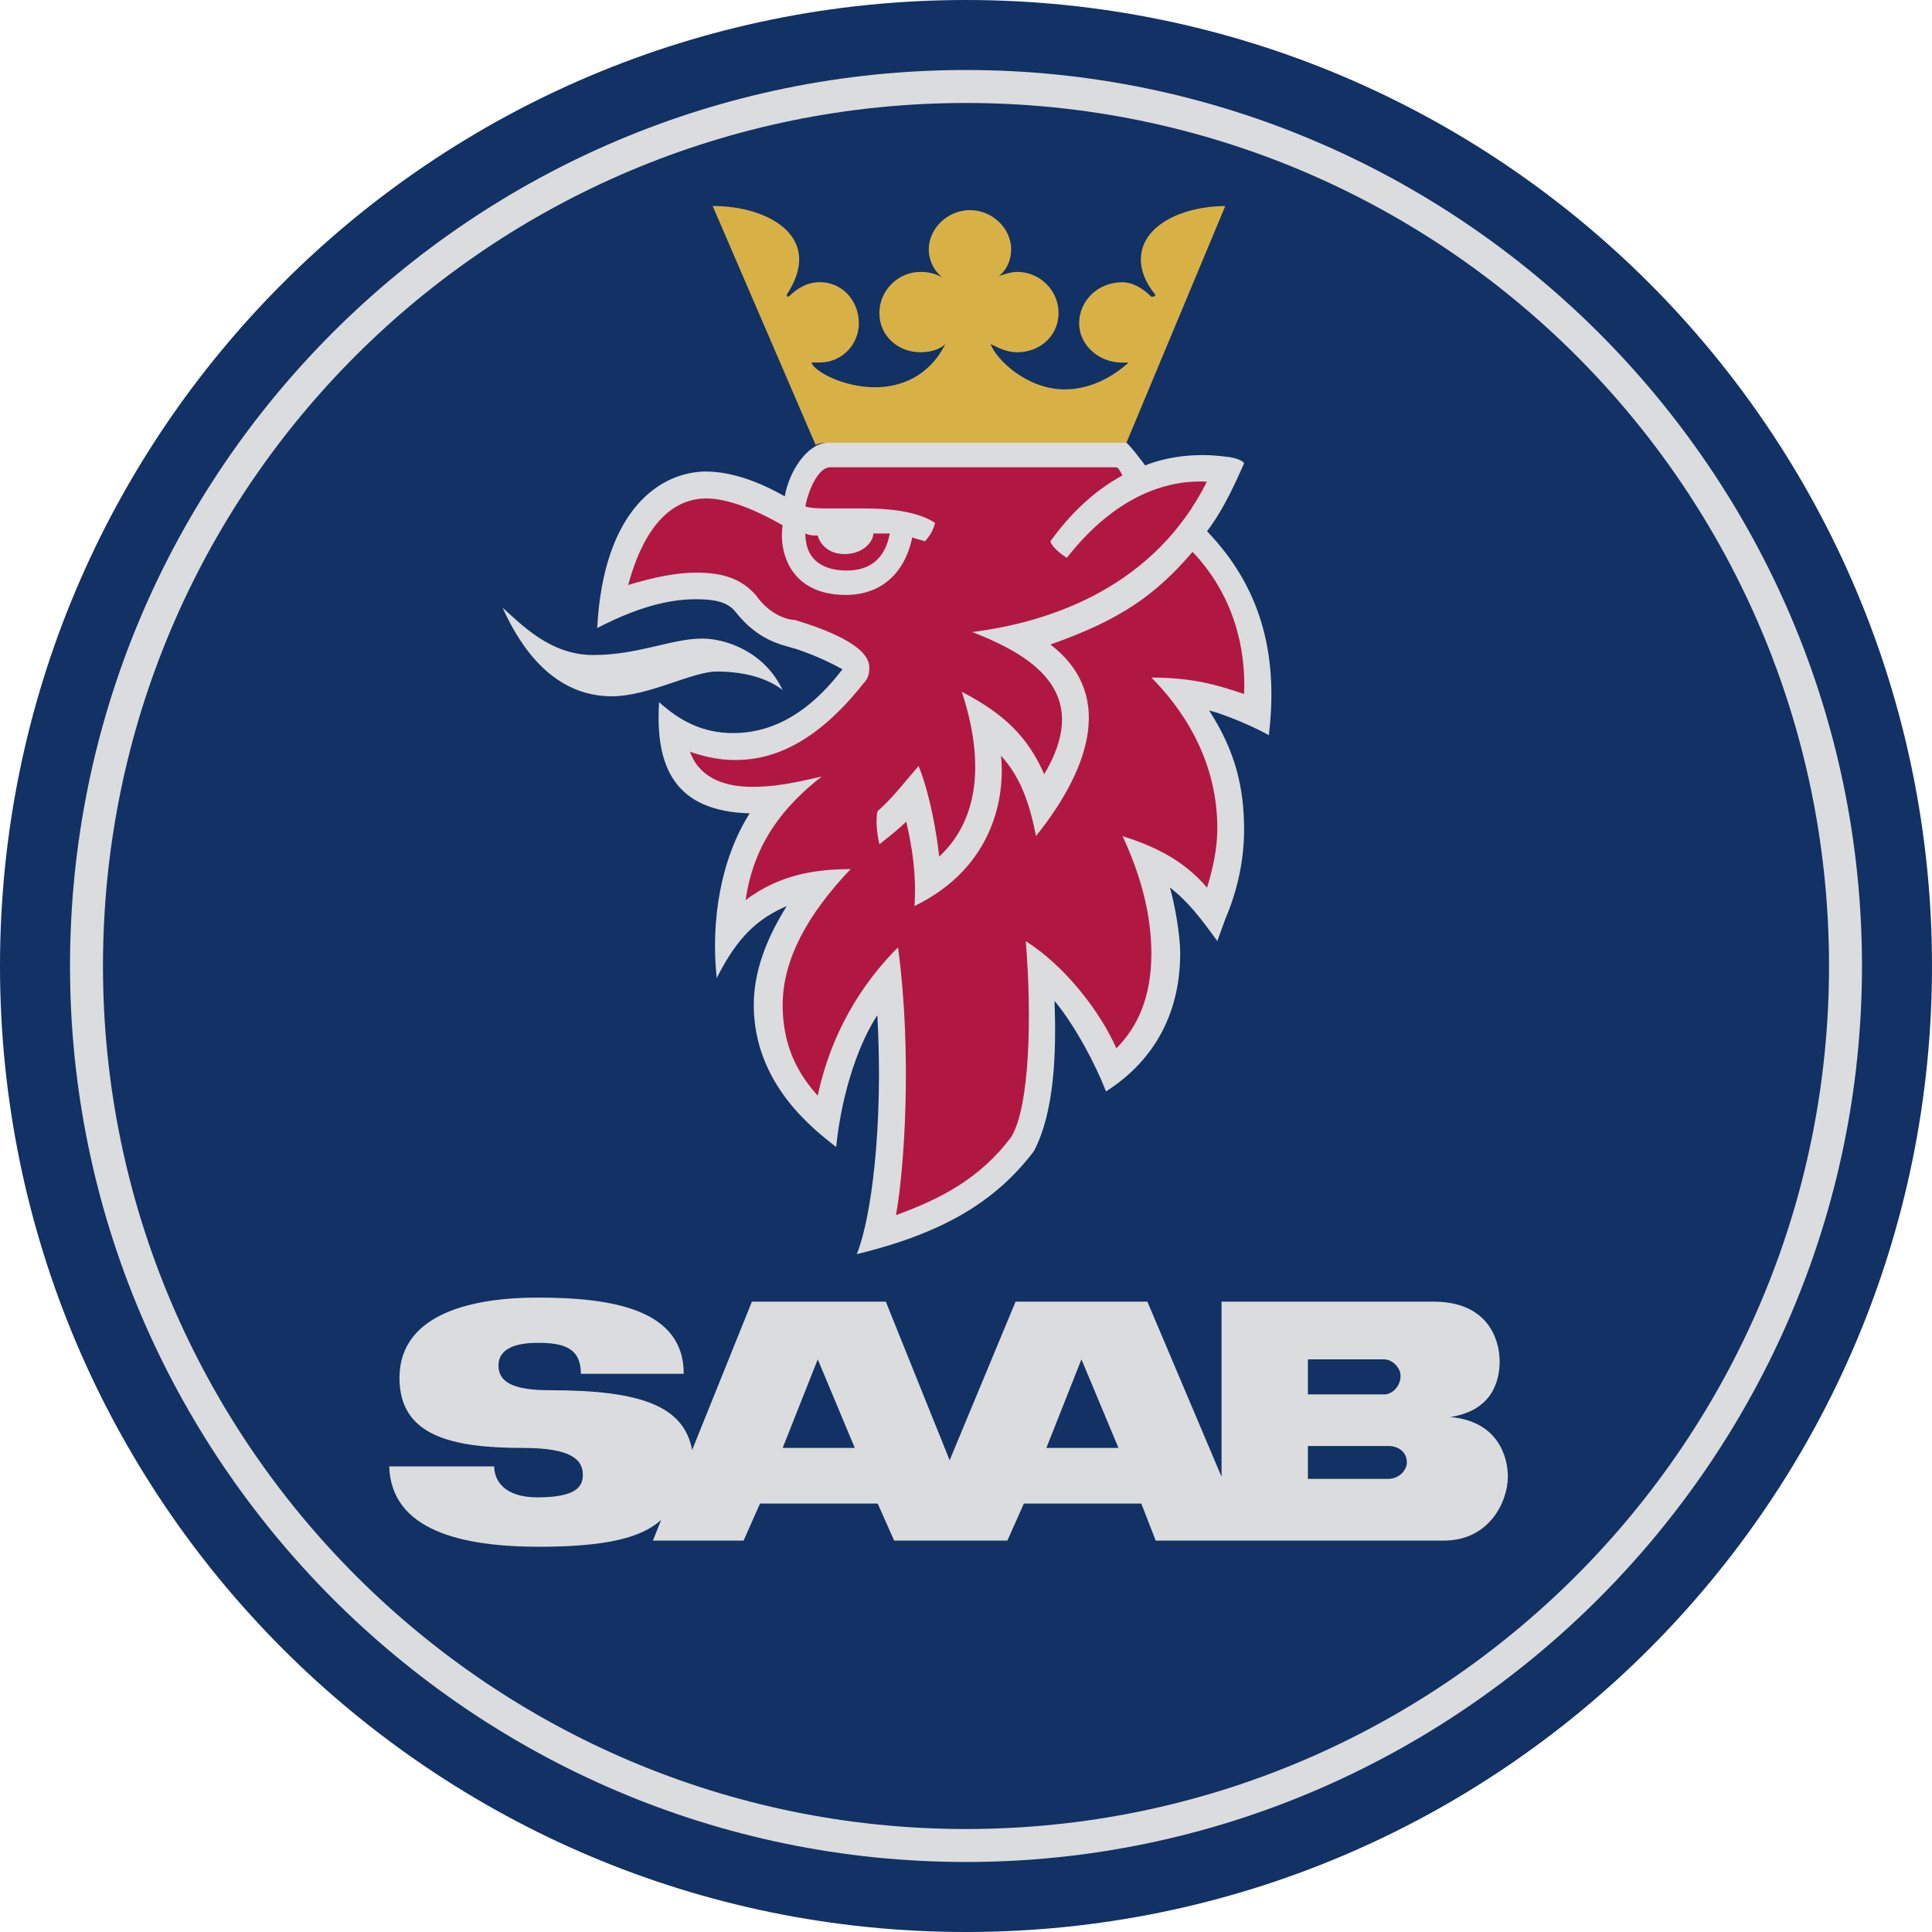
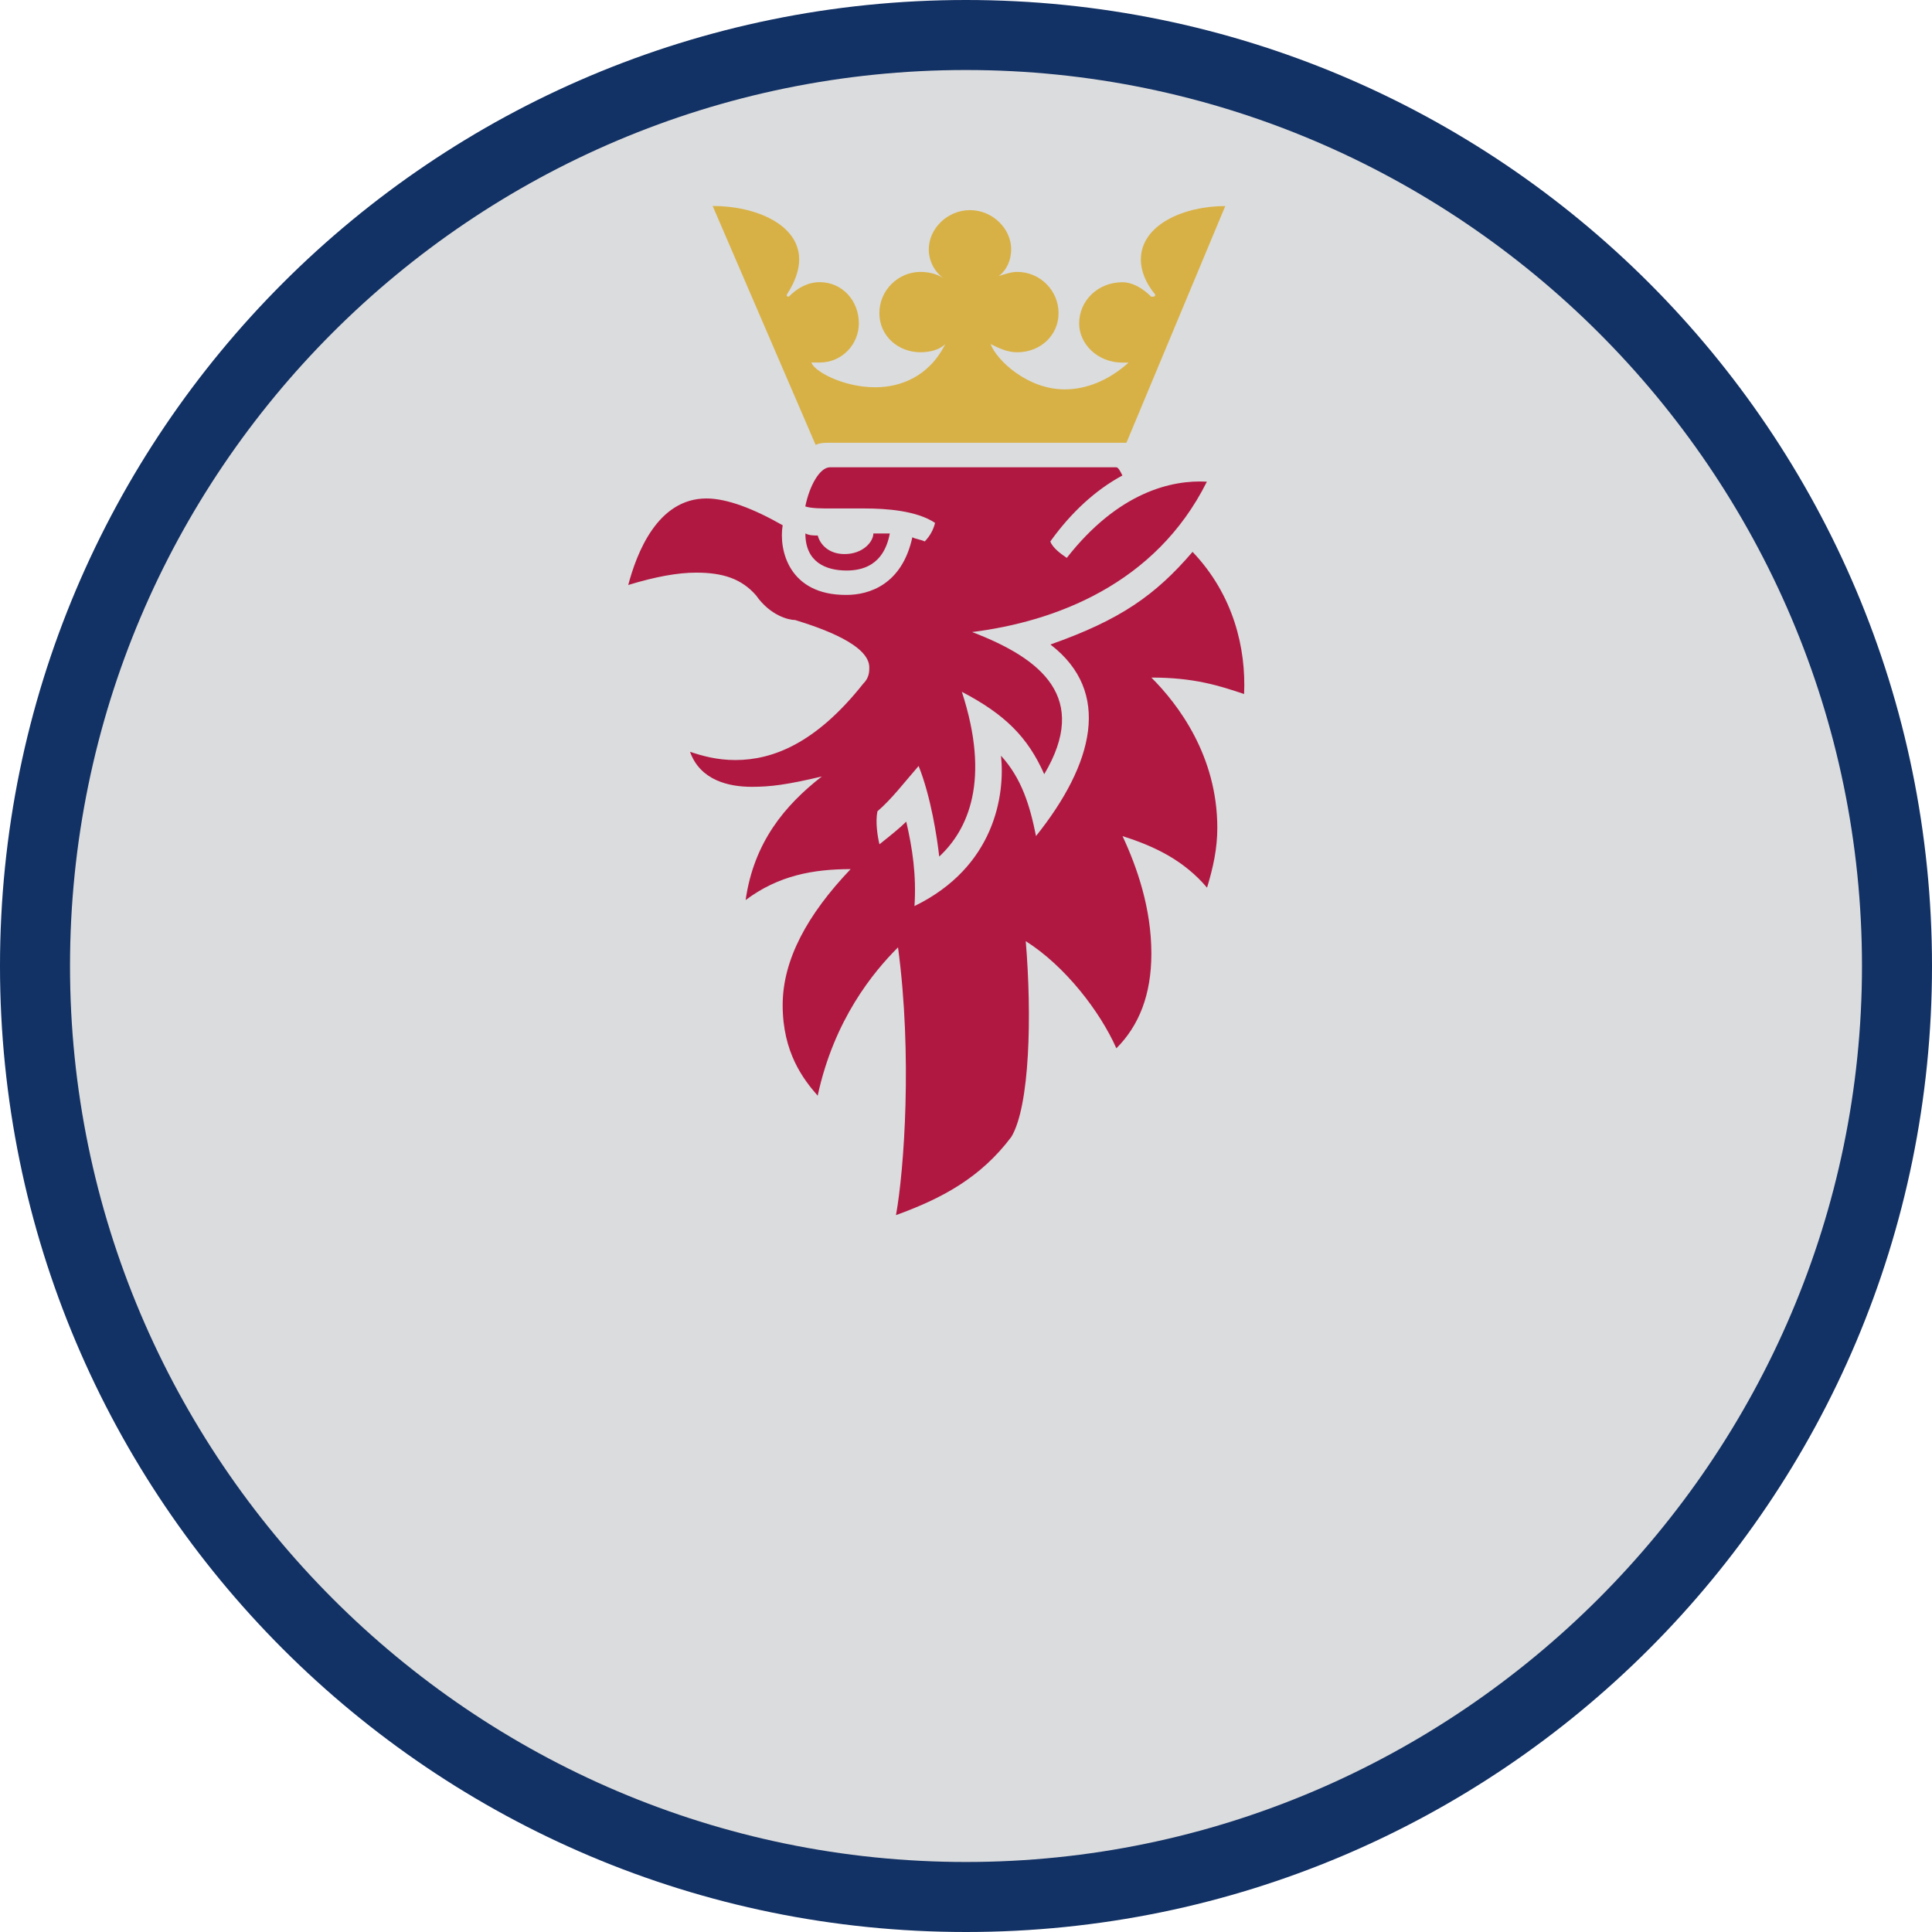
<svg xmlns="http://www.w3.org/2000/svg" version="1.1" id="Layer_1" x="0px" y="0px" viewBox="0 0 2279.4 2279.4" style="enable-background:new 0 0 2279.4 2279.4;" xml:space="preserve">
  <style type="text/css">
	.st0{fill-rule:evenodd;clip-rule:evenodd;fill:#123164;}
	.st1{fill-rule:evenodd;clip-rule:evenodd;fill:#DBDCDD;}
	.st2{fill-rule:evenodd;clip-rule:evenodd;fill:#D8B146;}
	.st3{fill-rule:evenodd;clip-rule:evenodd;fill:#B01842;}
</style>
  <g>
    <path class="st0" d="M2279.4,1139.7C2279.4,510.3,1769.1,0,1139.7,0C510.3,0,0,510.3,0,1139.7s510.3,1139.7,1139.7,1139.7   C1769.1,2279.4,2279.4,1769.1,2279.4,1139.7z" />
    <path class="st1" d="M1139.7,82.6c580.8,0,1057.1,473.9,1057.1,1057.1c0,580.8-476.3,1057.1-1057.1,1057.1   c-583.2,0-1057.1-476.3-1057.1-1057.1C82.6,556.5,556.5,82.6,1139.7,82.6z" />
-     <path class="st0" d="M2157.9,1139.7c0-563.8-456.9-1018.2-1018.2-1018.2c-561.3,0-1018.2,454.4-1018.2,1018.2   c0,561.4,456.9,1018.2,1018.2,1018.2C1701.1,2157.9,2157.9,1701.1,2157.9,1139.7L2157.9,1139.7z" />
    <path class="st1" d="M592.9,716.9c21.9,19.4,55.9,55.9,106.9,55.9c53.5,0,92.3-19.4,128.8-19.4c26.7,0,72.9,14.6,94.8,60.8   c-12.2-9.7-36.5-21.9-77.8-21.9c-29.2,0-80.2,29.2-123.9,29.2C653.7,821.4,614.8,765.5,592.9,716.9z" />
    <path class="st2" d="M962.3,524.9L840.8,243c51,0,102.1,21.9,102.1,63.2c0,12.2-4.9,26.7-14.6,41.3c0,2.4,0,2.4,2.4,2.4   c9.7-9.7,21.9-17,36.4-17c26.7,0,46.2,21.9,46.2,48.6c0,24.3-19.4,46.2-46.2,46.2h-9.7c2.4,9.7,36.5,29.2,75.3,29.2   c29.2,0,63.2-12.2,82.6-51c-7.3,7.3-19.4,9.7-29.2,9.7c-26.7,0-48.6-19.4-48.6-46.2c0-26.7,21.9-48.6,48.6-48.6   c9.7,0,19.4,2.4,26.7,7.3c-10.7-8-17-20.6-17-34c0-24.3,21.9-46.2,48.6-46.2c26.7,0,48.6,21.9,48.6,46.2c0,12.2-4.9,24.3-14.6,31.6   c7.3-2.4,14.6-4.9,21.9-4.9c26.7,0,48.6,21.9,48.6,48.6c0,26.7-21.9,46.2-48.6,46.2c-12.2,0-21.9-4.9-31.6-9.7   c7.3,19.4,43.7,53.5,87.5,53.5c24.3,0,51-9.7,75.3-31.6h-7.3c-29.2,0-51-21.9-51-46.2c0-26.7,21.9-48.6,51-48.6   c12.2,0,24.3,7.3,34,17h2.4c0,0,2.4,0,2.4-2.4c-12.2-14.6-17-29.2-17-41.3c0-41.3,51-63.2,99.6-63.2l-116.7,279.5H976.9   C972,522.5,967.2,522.5,962.3,524.9L962.3,524.9z" />
    <path class="st1" d="M925.9,585.6c4.9-29.2,26.7-63.2,51-63.2h352.3c7.3,7.3,14.6,17,21.9,26.7c24.3-9.7,48.6-12.2,68.1-12.2   c17,0,29.2,2.4,31.6,2.4c0,0,14.6,2.4,17,7.3c-17,38.9-29.2,60.8-43.7,80.2c60.8,63.2,85,140.9,72.9,240.6   c-17-9.7-51-24.3-70.5-29.2c31.6,48.6,41.3,92.3,41.3,140.9c0,34-7.3,70.5-21.9,104.5l-9.7,26.7c-19.4-26.7-34-46.2-55.9-63.2   c4.9,17,12.1,53.5,12.1,77.8c0,65.6-26.7,123.9-87.5,162.8c-12.2-31.6-36.5-77.7-60.8-106.9c2.4,60.8,0,131.2-24.3,177.4   c-46.2,60.8-109.3,97.2-209,121.5c17-41.3,31.6-150.7,24.3-281.9c-19.4,29.2-41.3,85.1-48.6,155.5c-24.3-19.4-97.2-72.9-97.2-167.7   c0-38.9,14.6-77.8,38.9-116.6c-34,14.6-58.3,36.4-82.6,85c-7.3-68,4.9-140.9,38.9-194.4c-87.5-2.4-111.8-53.5-106.9-131.2   c24.3,21.9,51,36.5,87.5,36.5c36.4,0,82.6-14.6,128.8-75.3c-17.8-9.8-36.5-18-55.9-24.3c-17-4.9-43.7-9.7-70.5-43.7   c-9.7-12.2-26.7-14.6-46.2-14.6c-24.3,0-60.8,4.9-116.7,34c7.3-140.9,75.3-184.7,128.8-184.7C860.2,556.5,891.8,566.2,925.9,585.6   L925.9,585.6z M634.2,1530.9c89.9,0,172.5,14.6,172.5,89.9H685.3c0-31.6-21.9-36.5-51-36.5c-26.7,0-46.2,7.3-46.2,26.7   c0,19.5,17,29.2,60.8,29.2c109.3,0,158,19.5,167.7,70.5l70.5-175h158l75.3,187.1l77.8-187.1h155.5l87.5,206.6v-206.6h250.3   c63.2,0,77.8,43.7,77.8,70.5c0,24.3-9.7,58.3-58.3,65.6c55.9,4.9,68,46.2,68,70.5c0,29.2-21.9,75.3-75.3,75.3h-340.2l-17-43.7   h-138.5l-19.5,43.7h-133.6l-19.4-43.7H896.7l-19.4,43.7H770.3l9.7-24.3c-17,14.6-46.2,31.6-143.4,31.6c-92.3,0-175-19.4-177.4-94.8   h123.9c0,17,12.2,36.5,51,36.5c48.6,0,53.5-14.6,53.5-26.7c0-17-12.2-31.6-70.5-31.6c-85.1,0-145.8-14.6-145.8-82.6   C471.4,1548,561.4,1530.9,634.2,1530.9L634.2,1530.9z M1234.5,1708.3h85.1l-43.7-104.5L1234.5,1708.3z M923.4,1708.3h85.1   l-43.7-104.5L923.4,1708.3z M1633,1645.2c9.7,0,19.4-9.7,19.4-21.9c0-9.7-9.7-19.5-19.4-19.5h-89.9v41.3H1633z M1543.1,1744.8h94.8   c12.2,0,21.9-9.7,21.9-19.4c0-12.2-9.7-19.4-21.9-19.4h-94.8V1744.8z" />
    <path class="st3" d="M1030.4,629.4c0,9.7-12.2,24.3-34,24.3c-19.4,0-29.2-12.2-31.6-21.9c-4.9,0-9.7,0-14.6-2.4   c0,34,24.3,43.7,48.6,43.7c17,0,43.7-4.9,51-43.7H1030.4z" />
    <path class="st3" d="M923.4,619.7c-34-19.4-65.6-31.6-89.9-31.6c-58.3,0-82.6,65.6-92.3,102.1c31.6-9.7,58.3-14.6,80.2-14.6   c31.6,0,53.5,7.3,70.5,26.7c17,24.3,38.9,29.2,46.2,29.2c31.6,9.7,87.5,29.2,87.5,55.9c0,4.9,0,12.2-7.3,19.4   c-55.9,70.5-106.9,89.9-150.7,89.9c-21.9,0-38.9-4.9-53.5-9.7c12.2,34,46.2,41.3,72.9,41.3c21.9,0,41.3-2.4,82.6-12.2   c-43.7,34-80.2,77.8-89.9,145.8c38.9-29.2,80.2-36.5,123.9-36.5c-51,53.5-80.2,106.9-80.2,160.4c0,55.9,24.3,87.5,41.3,106.9   c19.4-89.9,65.6-145.8,94.8-175c17,126.4,7.3,262.5-2.4,315.9c53.5-19.4,99.6-43.7,136.1-92.3c21.9-36.5,24.3-143.4,17-230.9   c46.2,29.2,87.5,82.6,106.9,126.4c26.7-26.7,41.3-63.2,41.3-111.8c0-53.5-17-102.1-34-138.5c38.9,12.2,72.9,29.2,99.7,60.8   c7.3-24.3,12.1-46.2,12.1-70.5c0-85.1-46.2-145.8-77.8-177.4c51,0,80.2,9.7,109.4,19.4c2.4-53.5-12.2-116.7-60.8-167.7   c-43.7,51-85.1,80.2-167.7,109.3c72.9,55.9,51,140.9-17,226c-7.3-36.5-17-68-41.3-94.8c4.9,46.2-7.3,131.2-102.1,177.4   c2.4-36.5-2.4-68.1-9.7-99.6c-7.3,7.3-19.4,17-31.6,26.7c-2.4-9.7-4.9-26.7-2.4-38.9c17-14.6,31.6-34,48.6-53.5   c14.6,36.5,21.9,85.1,24.3,106.9c34-31.6,60.8-89.9,26.7-194.4c51,26.7,77.8,53.5,97.2,97.2c53.4-89.9-2.4-136.1-85.1-167.7   c97.2-12.2,216.3-55.9,277-177.4c-41.3-2.4-104.5,12.2-165.3,89.9c-7.3-4.9-17-12.2-19.4-19.4c24.3-34,53.4-60.8,85-77.8   c-2.4-4.9-4.8-9.7-7.3-9.7H979.3c-12.2,0-24.3,21.9-29.2,46.2c7.3,2.4,19.4,2.4,31.6,2.4h38.9c24.3,0,60.8,2.4,82.6,17   c-2,8.3-6.2,15.8-12.2,21.9c-4.9-2.4-9.7-2.4-14.6-4.9c-12.2,55.9-51,68-77.8,68C930.7,702.3,918.6,648.8,923.4,619.7L923.4,619.7z   " />
  </g>
</svg>